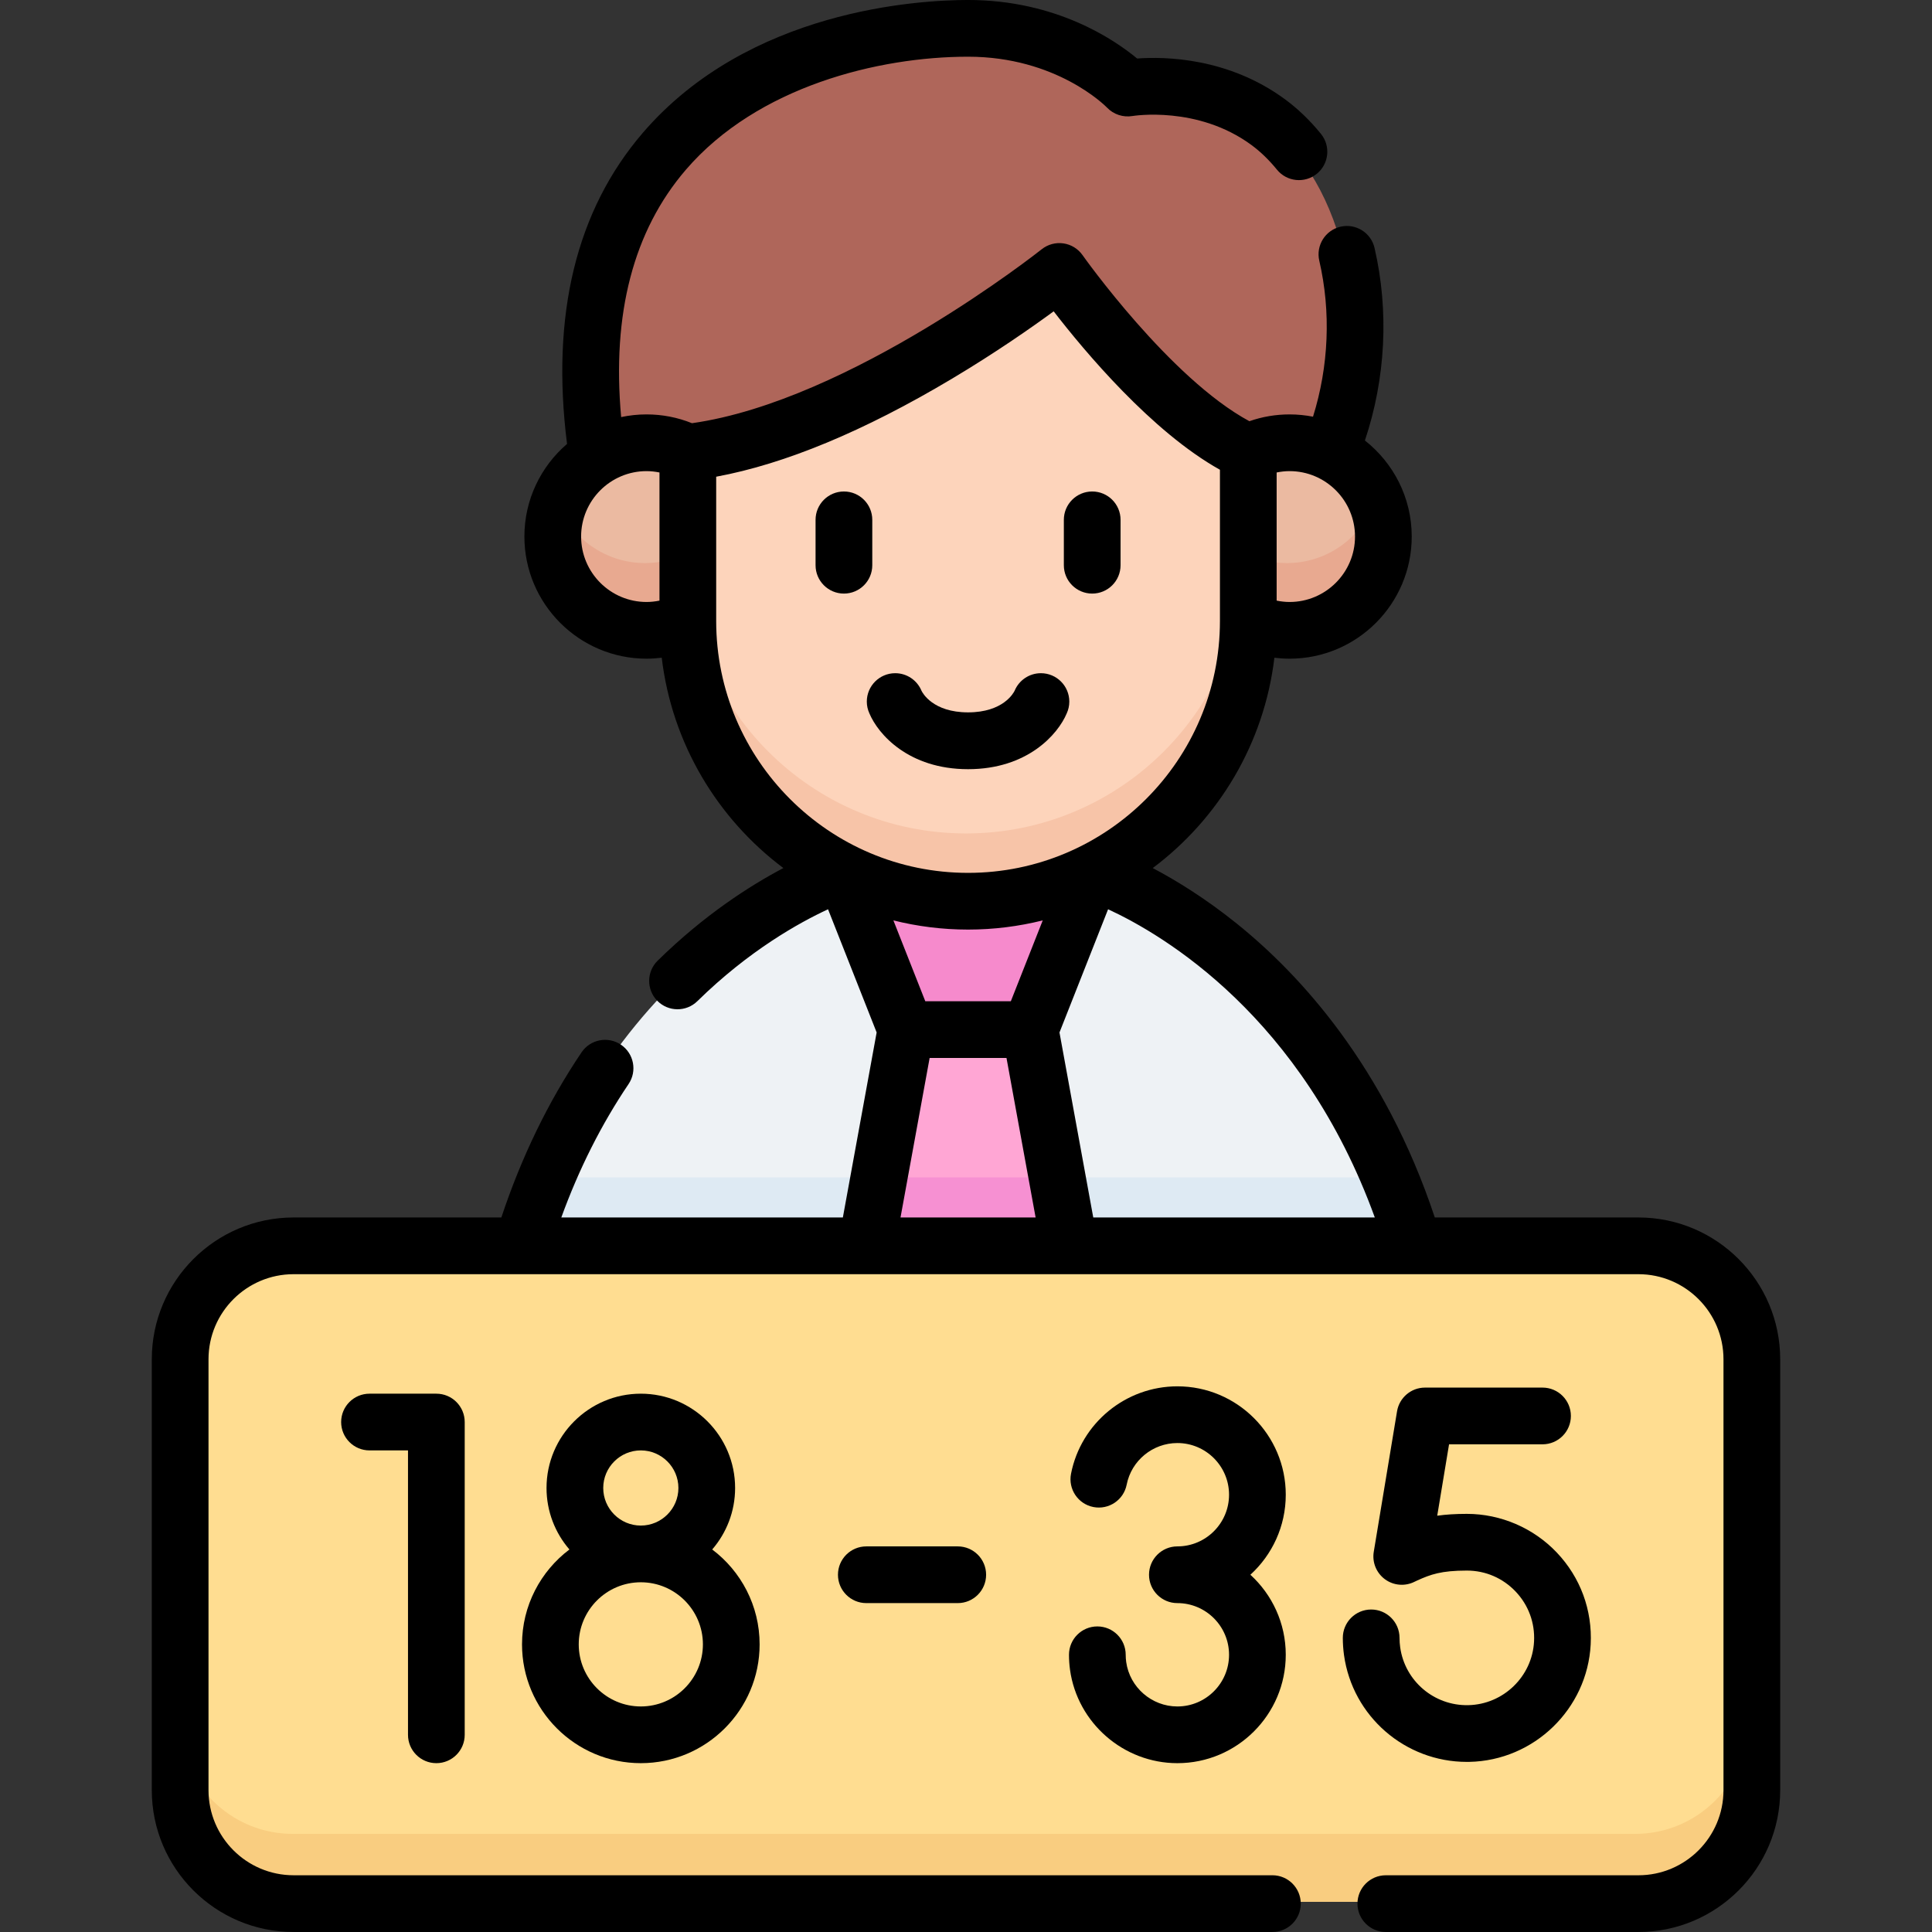
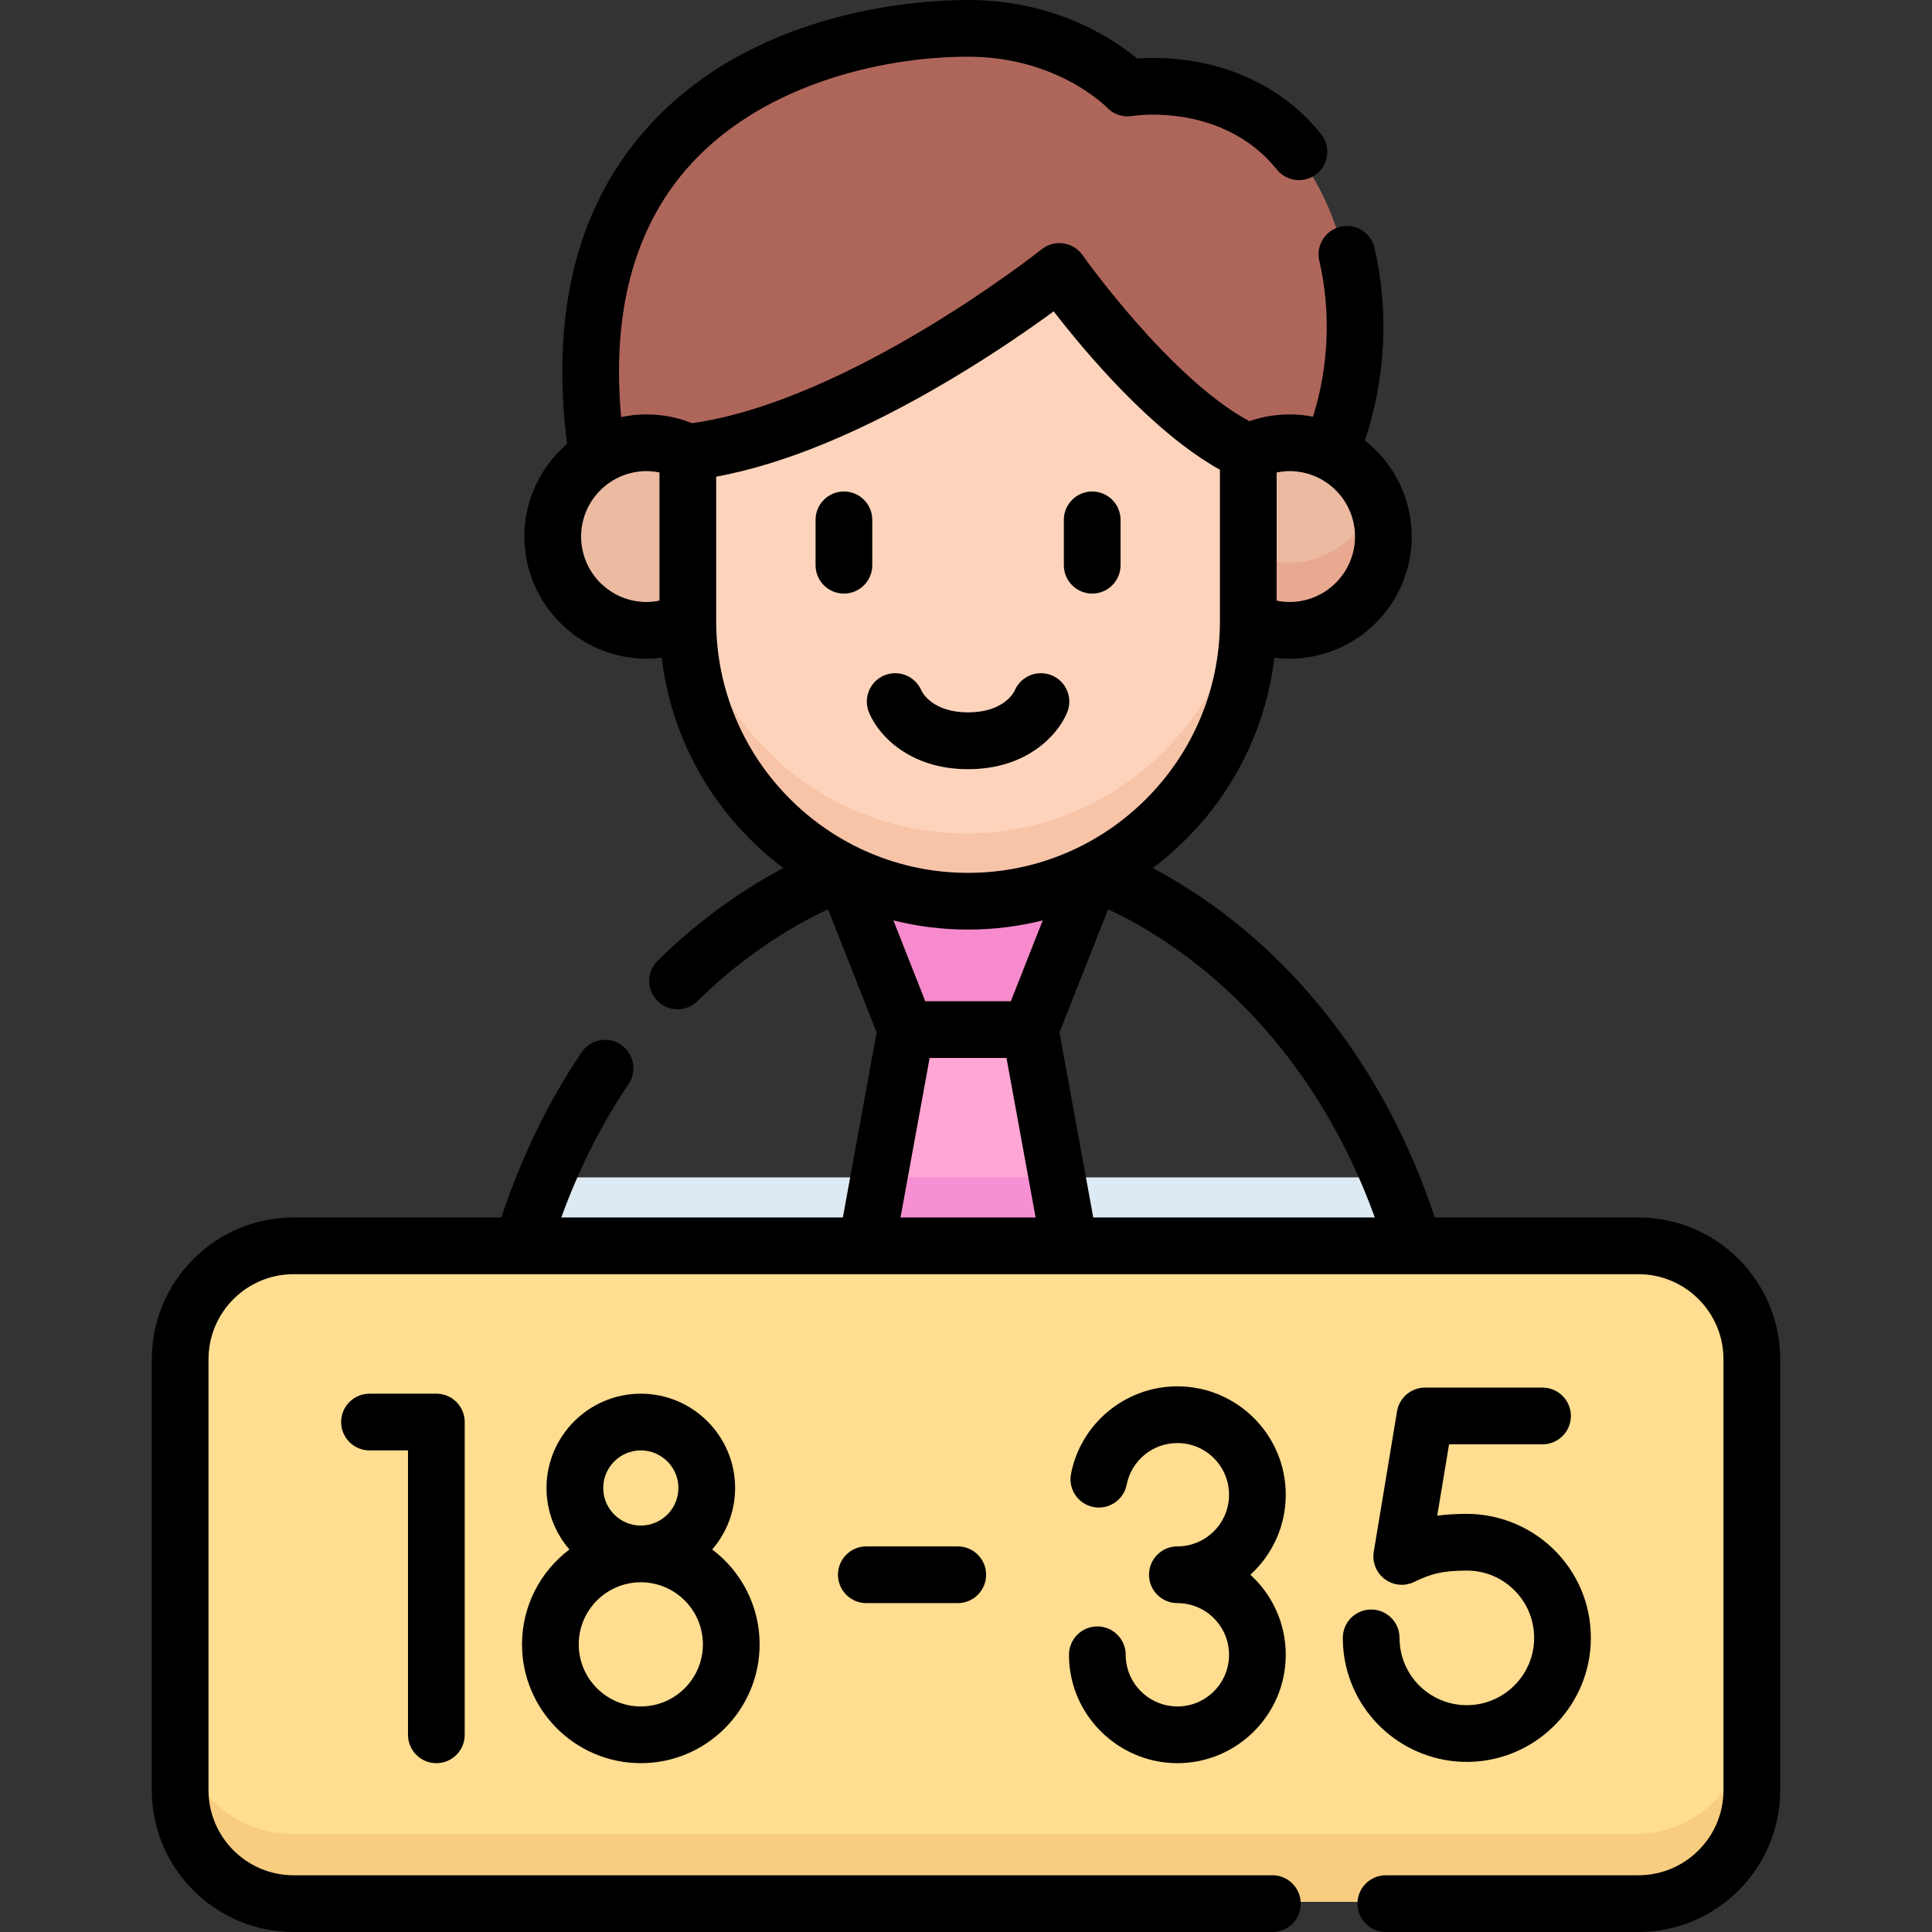
<svg xmlns="http://www.w3.org/2000/svg" id="Capa_1" enable-background="new 0 0 512 512" height="512" viewBox="0 0 512 512" width="512">
  <rect x="0" y="0" width="512" height="512" fill="#333333" stroke="none" />
  <g>
    <g>
      <g>
-         <path d="m373.971 330.018c-24.091-79.974-85.136-98.806-85.136-98.806h-.021c-9.894 4.894-21.029 7.657-32.813 7.657-11.785 0-22.92-2.763-32.813-7.657h-.021s-61.045 18.831-85.136 98.806z" fill="#eef2f5" />
-       </g>
+         </g>
      <path d="m144.457 312.018c-2.344 5.626-4.505 11.616-6.428 18h235.941c-1.923-6.384-4.084-12.374-6.428-18z" fill="#deeaf3" />
      <path d="m351.828 120.073c14.017-33.917 4.081-72.185-16.457-87.279-17.167-12.616-37.171-8.994-37.171-8.994s-15.054-15.8-42.2-15.8c-37.074 0-112.36 18.796-98.035 113.286" fill="#af665a" />
      <path d="m330.119 120.142v44.609c0 40.935-33.184 74.119-74.119 74.119-40.935 0-74.119-33.184-74.119-74.119v-44.609c44.905-5.236 98.267-47.843 98.267-47.843s26.06 37.087 49.971 47.843z" fill="#fdd4bb" />
      <path d="m256 220.87c-40.935 0-74.119-33.184-74.119-74.119v18c0 40.935 33.184 74.119 74.119 74.119 40.935 0 74.119-33.184 74.119-74.119v-18c0 40.934-33.184 74.119-74.119 74.119z" fill="#f7c4a8" />
      <path d="m330.119 120.142c3.296-1.619 7.001-2.532 10.921-2.532 13.699 0 24.805 11.105 24.805 24.805s-11.105 24.805-24.805 24.805c-3.92 0-7.625-.913-10.921-2.532z" fill="#ebbaa1" />
      <path d="m181.881 120.142c-3.296-1.619-7.001-2.532-10.921-2.532-13.699 0-24.805 11.105-24.805 24.805s11.105 24.805 24.805 24.805c3.92 0 7.626-.913 10.921-2.532z" fill="#ebbaa1" />
      <path d="m341.04 149.219c-3.92 0-7.625-.913-10.921-2.532v18c3.296 1.619 7.001 2.532 10.921 2.532 13.699 0 24.805-11.105 24.805-24.805 0-3.176-.603-6.209-1.691-9-3.604 9.249-12.59 15.805-23.114 15.805z" fill="#e8a990" />
-       <path d="m147.846 133.415c-1.088 2.791-1.691 5.824-1.691 9 0 13.699 11.105 24.805 24.805 24.805 3.92 0 7.626-.913 10.921-2.532v-18c-3.296 1.619-7.001 2.532-10.921 2.532-10.524-.001-19.51-6.557-23.114-15.805z" fill="#e8a990" />
      <path d="m256 238.87c-11.788 0-22.925-2.764-32.819-7.66l-.015.003 16.417 41.607h32.835l16.417-41.607-.015-.003c-9.896 4.895-21.033 7.66-32.82 7.66z" fill="#f68acc" />
      <g>
        <path d="m282.861 330.018-10.444-57.198h-32.834l-10.444 57.198z" fill="#ffa6d4" />
      </g>
      <path d="m232.426 312.018-3.287 18h53.722l-3.287-18z" fill="#f690d2" />
      <g>
        <path d="m433.305 504h-355.7c-16.569 0-30-13.431-30-30v-113.982c0-16.569 13.431-30 30-30h355.7c16.569 0 30 13.431 30 30v113.982c0 16.569-13.432 30-30 30z" fill="#ffdd91" />
      </g>
      <path d="m433.305 486h-355.7c-16.569 0-30-13.431-30-30v18c0 16.569 13.431 30 30 30h355.7c16.569 0 30-13.431 30-30v-18c0 16.569-13.432 30-30 30z" fill="#f9cd80" />
    </g>
    <g>
      <path d="m289.445 157.307c4.15 0 7.515-3.364 7.515-7.515v-12.028c0-4.15-3.365-7.515-7.515-7.515s-7.515 3.365-7.515 7.515v12.028c0 4.151 3.364 7.515 7.515 7.515z" />
      <path d="m223.648 157.307c4.15 0 7.515-3.364 7.515-7.515v-12.028c0-4.15-3.365-7.515-7.515-7.515s-7.515 3.365-7.515 7.515v12.028c0 4.151 3.365 7.515 7.515 7.515z" />
      <path d="m230.391 189.038c2.314 5.534 10.385 14.804 26.155 14.804s23.841-9.269 26.155-14.804c.43-.948.676-1.997.676-3.105 0-4.157-3.37-7.528-7.528-7.528-3.137 0-5.829 1.916-6.96 4.644 0-.001 0 0 0-.001-.283.587-3.031 5.735-12.344 5.735s-12.061-5.148-12.344-5.735c0 .001.001 0 0 .001-1.131-2.728-3.823-4.644-6.96-4.644-4.157 0-7.528 3.37-7.528 7.528.002 1.108.248 2.157.678 3.105z" />
      <path d="m115.638 467.257c4.15 0 7.515-3.364 7.515-7.515v-82.885c0-4.15-3.364-7.515-7.515-7.515h-17.716c-4.15 0-7.515 3.365-7.515 7.515s3.365 7.515 7.515 7.515h10.202v75.371c-.001 4.149 3.364 7.514 7.514 7.514z" />
      <path d="m138.341 435.773c0 17.36 14.123 31.483 31.483 31.483s31.483-14.123 31.483-31.483c0-10.264-4.939-19.395-12.564-25.146 3.777-4.379 6.069-10.074 6.069-16.297 0-13.779-11.21-24.989-24.989-24.989s-24.989 11.21-24.989 24.989c0 6.223 2.292 11.918 6.069 16.297-7.623 5.751-12.562 14.882-12.562 25.146zm31.483 16.455c-9.072 0-16.453-7.381-16.453-16.454s7.381-16.454 16.453-16.454c9.073 0 16.454 7.381 16.454 16.454s-7.381 16.454-16.454 16.454zm-9.959-57.897c0-5.492 4.468-9.959 9.959-9.959s9.96 4.468 9.96 9.959-4.468 9.959-9.96 9.959-9.959-4.468-9.959-9.959z" />
      <path d="m388.73 466.921c.223 0 .449-.002.672-.007 17.138-.345 31.258-14.015 32.145-31.12.473-9.108-2.718-17.759-8.986-24.361-6.18-6.509-14.866-10.242-23.833-10.242-3.01 0-5.567.168-7.848.488l3.135-18.921h24.77c4.15 0 7.515-3.364 7.515-7.515s-3.365-7.515-7.515-7.515h-31.142c-3.676 0-6.813 2.66-7.413 6.287l-6.169 37.236c-.463 2.796.699 5.609 2.985 7.284 2.287 1.675 5.334 1.914 7.86.629.065-.033.319-.159.727-.342 3.493-1.572 6.291-2.602 13.095-2.602 4.936 0 9.529 1.975 12.933 5.561 3.402 3.583 5.134 8.283 4.877 13.234-.481 9.274-8.141 16.685-17.439 16.873-9.064.185-16.79-6.411-18.035-15.334-.115-.822-.173-1.663-.173-2.499 0-4.15-3.365-7.515-7.515-7.515s-7.515 3.365-7.515 7.515c0 1.527.107 3.065.317 4.574 2.267 16.24 16.197 28.293 32.552 28.292z" />
      <path d="m340.741 396.116c0-15.838-12.885-28.724-28.724-28.724-13.695 0-25.548 9.742-28.184 23.164-.8 4.072 1.853 8.023 5.925 8.822 4.071.797 8.022-1.853 8.822-5.925 1.256-6.392 6.907-11.032 13.437-11.032 7.551 0 13.694 6.143 13.694 13.694s-6.143 13.694-13.694 13.694c-4.15 0-7.515 3.365-7.515 7.515s3.365 7.515 7.515 7.515c7.551 0 13.694 6.143 13.694 13.694s-6.143 13.694-13.694 13.694c-6.794 0-12.624-5.062-13.562-11.776-.088-.628-.132-1.273-.132-1.918 0-4.15-3.365-7.515-7.515-7.515s-7.515 3.365-7.515 7.515c0 1.337.093 2.682.276 3.996 1.968 14.097 14.197 24.727 28.447 24.727 15.838 0 28.724-12.885 28.724-28.724 0-8.391-3.618-15.953-9.375-21.209 5.758-5.255 9.376-12.816 9.376-21.207z" />
      <path d="m229.583 409.81c-4.15 0-7.515 3.365-7.515 7.515s3.365 7.515 7.515 7.515h24.231c4.15 0 7.515-3.364 7.515-7.515s-3.365-7.515-7.515-7.515z" />
      <path d="m434.198 322.648h-53.958c-13.303-40.031-35.689-64.373-52.484-77.888-8.328-6.702-16.089-11.455-22.267-14.711 17.468-13.09 29.526-33.002 32.237-55.743 1.327.164 2.669.254 4.028.254 17.848 0 32.368-14.52 32.368-32.368 0-10.322-4.862-19.523-12.41-25.454 5.497-16.399 6.431-34.286 2.555-51.031-.936-4.044-4.973-6.563-9.015-5.627-4.044.936-6.563 4.972-5.627 9.015 3.133 13.538 2.516 27.974-1.663 41.333-2.01-.392-4.085-.604-6.209-.604-3.676 0-7.243.608-10.652 1.801-21.065-11.347-43.974-43.668-44.211-44.007-1.192-1.696-3.031-2.824-5.084-3.118-2.054-.296-4.134.273-5.754 1.566-.51.407-50.685 40.145-92.667 46.089-3.826-1.541-7.865-2.332-12.046-2.332-2.306 0-4.556.247-6.727.708-2.488-27.371 3.259-49.388 17.144-65.536 18.997-22.094 51.09-29.966 74.79-29.966 23.388 0 36.334 12.98 36.841 13.5 1.727 1.812 4.277 2.638 6.746 2.217.171-.029 17.242-2.805 31.489 7.666 2.404 1.767 4.686 3.971 6.785 6.551 2.618 3.22 7.352 3.707 10.572 1.089s3.707-7.351 1.089-10.571c-2.902-3.569-6.113-6.657-9.544-9.179-15.021-11.04-31.762-11.336-39.173-10.795-6.098-5.057-21.514-15.507-44.804-15.507-13.119 0-58.105 2.538-86.186 35.197-17.651 20.528-24.395 48.253-20.088 82.452-6.911 5.941-11.301 14.736-11.301 24.543 0 17.848 14.52 32.368 32.368 32.368 1.358 0 2.701-.09 4.027-.254 2.711 22.739 14.768 42.65 32.235 55.74-8.849 4.662-20.944 12.401-33.316 24.548-2.961 2.908-3.005 7.665-.097 10.627 2.909 2.963 7.667 3.004 10.627.097 13.685-13.436 27.03-20.834 34.625-24.346l12.88 32.641-8.953 49.034h-74.615c4.669-12.861 10.644-24.719 17.824-35.357 2.322-3.44 1.416-8.111-2.025-10.432-3.44-2.322-8.11-1.415-10.432 2.024-8.819 13.066-15.945 27.773-21.255 43.765h-55.063c-20.718 0-37.573 16.855-37.573 37.573v114.205c0 20.718 16.855 37.573 37.573 37.573h259.399c4.15 0 7.515-3.365 7.515-7.515s-3.365-7.515-7.515-7.515h-259.399c-12.431 0-22.544-10.113-22.544-22.544v-114.202c0-12.431 10.113-22.544 22.544-22.544h356.396c12.431 0 22.544 10.113 22.544 22.544v114.205c0 12.431-10.113 22.544-22.544 22.544h-66.939c-4.15 0-7.515 3.365-7.515 7.515s3.364 7.515 7.515 7.515h66.939c20.718 0 37.573-16.855 37.573-37.573v-114.206c0-20.719-16.855-37.574-37.573-37.574zm-166.315-57.31h-22.672l-8.453-21.422c6.34 1.582 12.965 2.434 19.788 2.434s13.449-.853 19.789-2.434zm91.209-123.146c0 9.561-7.778 17.339-17.339 17.339-1.167 0-2.308-.134-3.428-.359v-33.96c1.12-.225 2.261-.359 3.428-.359 9.561.001 17.339 7.779 17.339 17.339zm-205.091 0c0-9.561 7.778-17.339 17.339-17.339 1.167 0 2.308.134 3.428.359v33.96c-1.119.225-2.261.359-3.428.359-9.561 0-17.339-7.778-17.339-17.339zm35.796 22.38v-38.238c18.231-3.37 39.195-12.076 62.437-25.94 11.659-6.955 21.188-13.621 27.002-17.887 8.19 10.612 25.979 31.885 44.06 41.983v40.082c0 36.806-29.944 66.749-66.749 66.749-36.807 0-66.75-29.943-66.75-66.749zm48.847 158.076 7.72-42.281h20.366l7.72 42.281zm51.082 0-8.952-49.033 12.883-32.652c14.775 6.826 51.366 28.475 70.685 81.685z" />
    </g>
  </g>
</svg>